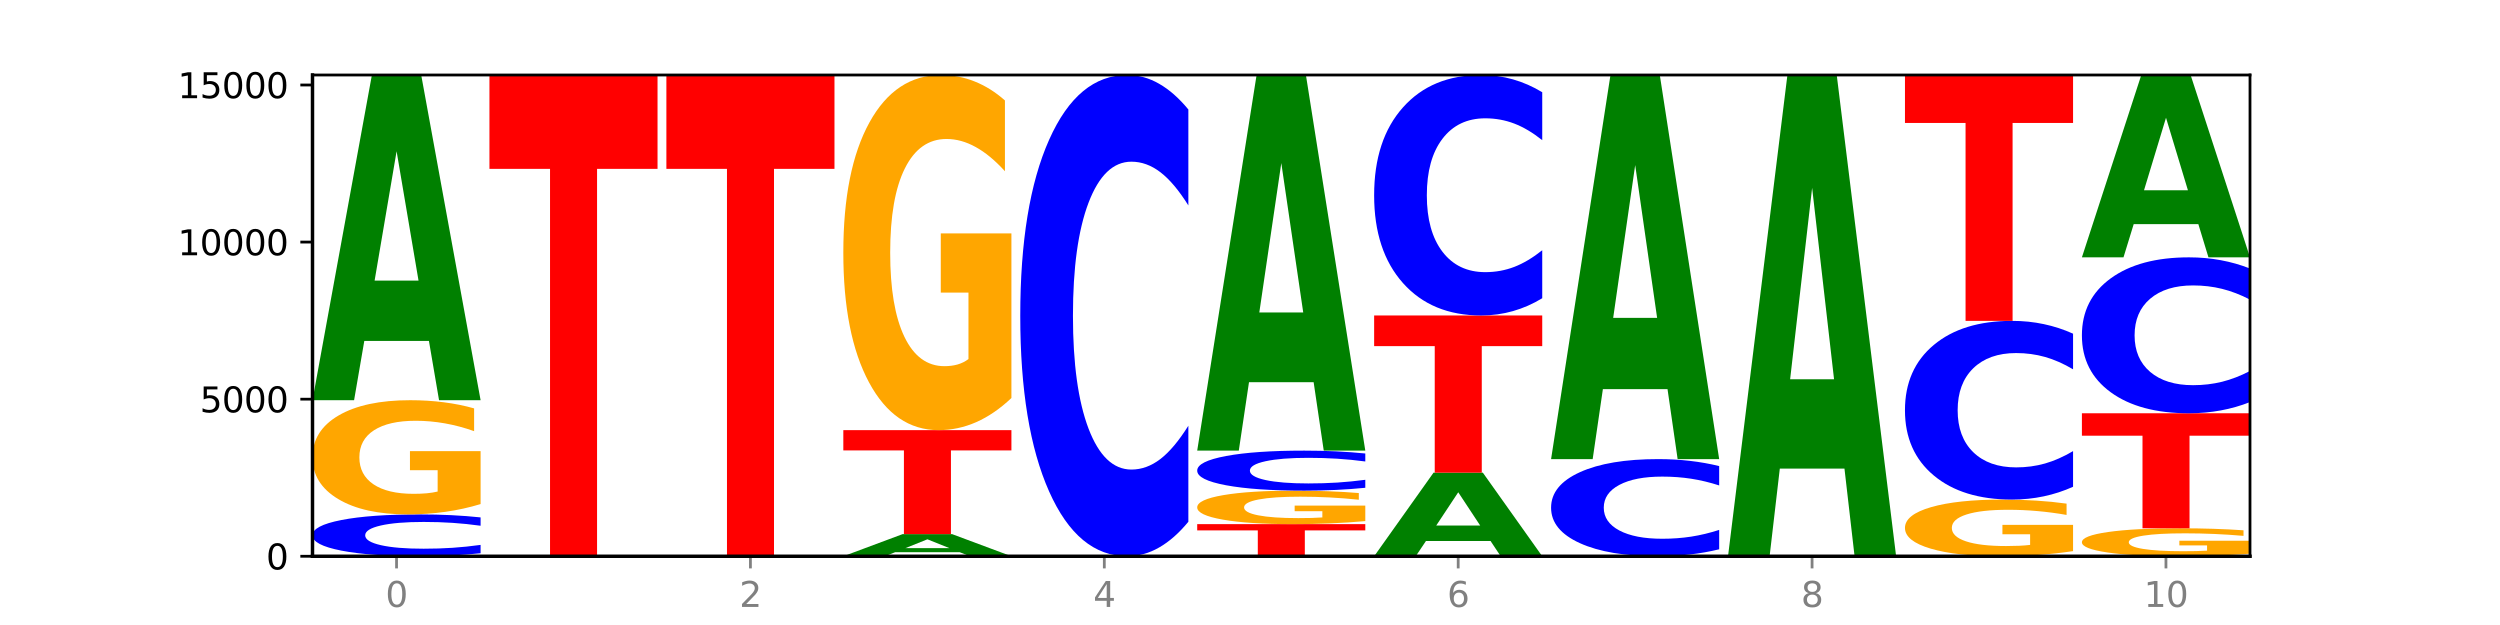
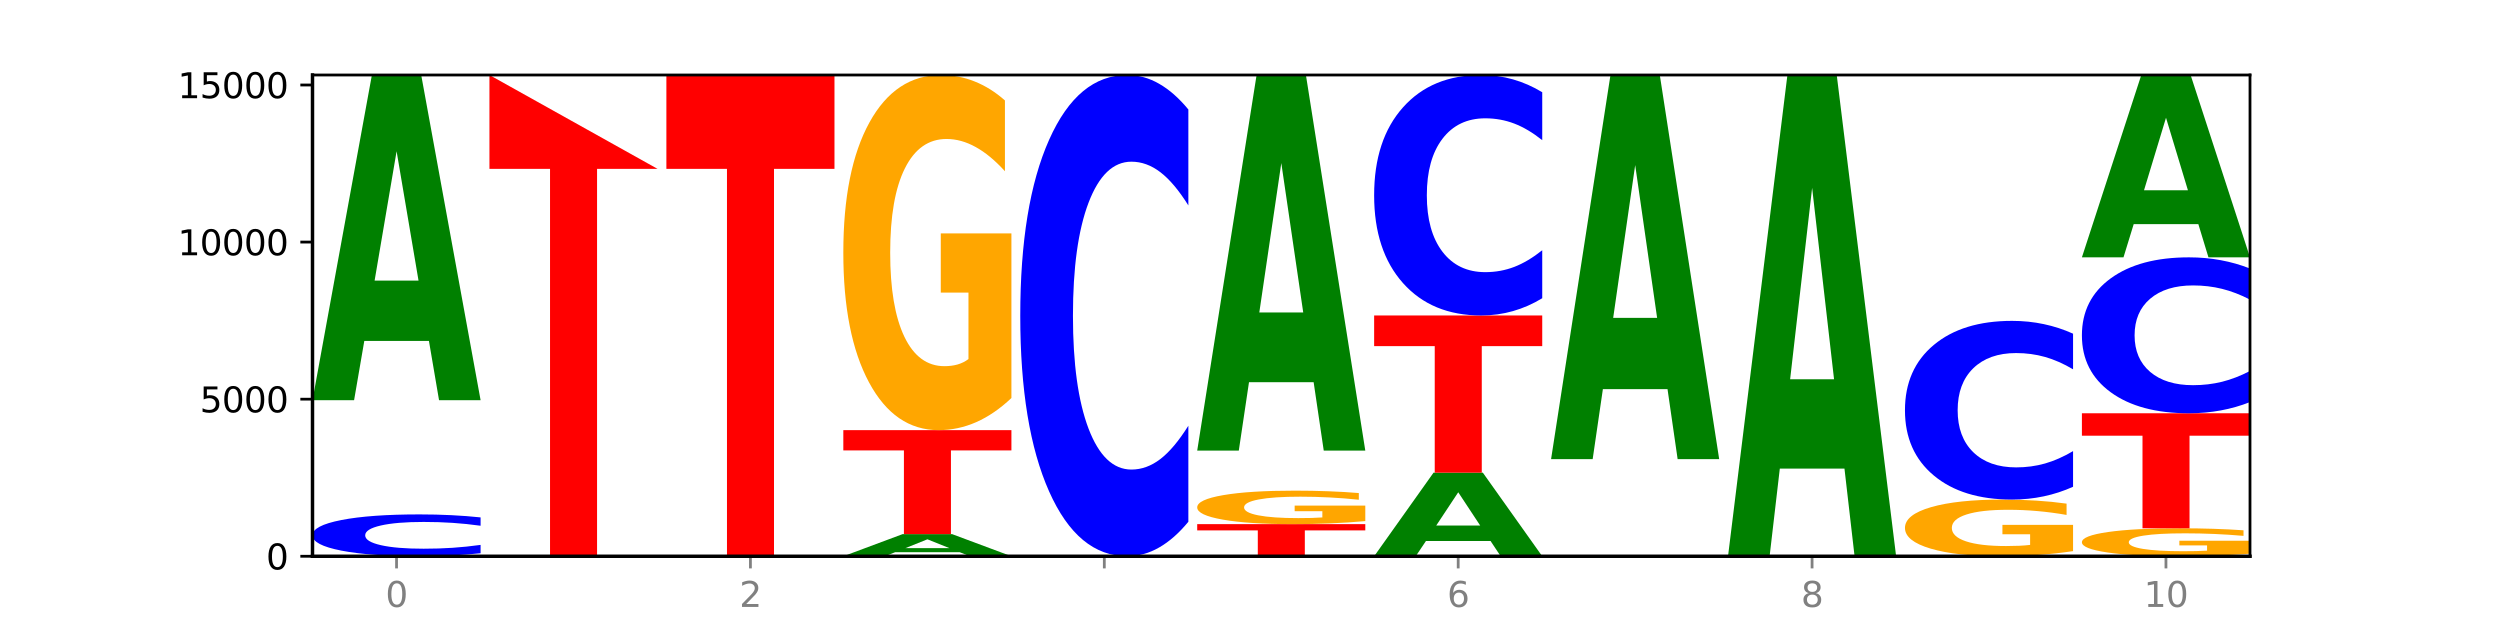
<svg xmlns="http://www.w3.org/2000/svg" xmlns:xlink="http://www.w3.org/1999/xlink" width="720pt" height="180pt" viewBox="0 0 720 180" version="1.1">
  <defs>
    <style type="text/css">*{stroke-linejoin: round; stroke-linecap: butt}</style>
  </defs>
  <g id="figure_1">
    <g id="patch_1">
      <path d="M 0 180  L 720 180  L 720 0  L 0 0  z " style="fill: #ffffff" />
    </g>
    <g id="axes_1">
      <g id="patch_2">
        <path d="M 90 160.2  L 648 160.2  L 648 21.6  L 90 21.6  z " style="fill: #ffffff" />
      </g>
      <g id="line2d_1">
        <path d="M 90 160.2  L 648 160.2  " clip-path="url(#pa857ebe3d3)" style="fill: none; stroke: #000000; stroke-width: 0.5; stroke-linecap: square" />
      </g>
      <g id="patch_3">
        <path d="M 138.411 159.336  Q 134.361 159.764 129.983 159.981  Q 125.604 160.2 120.835 160.2  Q 106.613 160.2 98.306 158.577  Q 90 156.954 90 154.178  Q 90 151.392 98.306 149.771  Q 106.613 148.148 120.835 148.148  Q 125.604 148.148 129.983 148.367  Q 134.361 148.584 138.411 149.012  L 138.411 151.414  Q 134.325 150.847 130.361 150.583  Q 126.397 150.319 122.018 150.319  Q 114.163 150.319 109.662 151.347  Q 105.173 152.373 105.173 154.178  Q 105.173 155.975 109.662 157.003  Q 114.163 158.029 122.018 158.029  Q 126.397 158.029 130.361 157.765  Q 134.325 157.499 138.411 156.931  L 138.411 159.336  z " clip-path="url(#pa857ebe3d3)" style="fill: #0000ff" />
      </g>
      <g id="patch_4">
-         <path d="M 138.411 145.172  Q 133.529 146.66 128.277 147.407  Q 123.026 148.148 117.428 148.148  Q 104.777 148.148 97.389 143.718  Q 90 139.288 90 131.713  Q 90 124.049 97.519 119.653  Q 105.048 115.258 118.144 115.258  Q 123.189 115.258 127.811 115.856  Q 132.444 116.447 136.545 117.615  L 136.545 124.172  Q 132.313 122.67 128.126 121.929  Q 123.938 121.182 119.728 121.182  Q 111.938 121.182 107.717 123.913  Q 103.497 126.638 103.497 131.713  Q 103.497 136.741 107.566 139.485  Q 111.634 142.223 119.12 142.223  Q 121.16 142.223 122.907 142.067  Q 124.654 141.904 126.042 141.564  L 126.042 135.409  L 118.068 135.409  L 118.068 129.926  L 138.411 129.926  L 138.411 145.172  z " clip-path="url(#pa857ebe3d3)" style="fill: #ffa600" />
-       </g>
+         </g>
      <g id="patch_5">
        <path d="M 123.534 98.196  L 104.916 98.196  L 101.977 115.258  L 90 115.258  L 107.104 21.6  L 121.307 21.6  L 138.411 115.258  L 126.444 115.258  L 123.534 98.196  z M 107.886 80.814  L 120.535 80.814  L 114.22 43.559  L 107.886 80.814  z " clip-path="url(#pa857ebe3d3)" style="fill: #008000" />
      </g>
      <g id="patch_6">
-         <path d="M 140.959 21.6  L 189.37 21.6  L 189.37 48.631  L 171.953 48.631  L 171.953 160.2  L 158.409 160.2  L 158.409 48.631  L 140.959 48.631  L 140.959 21.6  z " clip-path="url(#pa857ebe3d3)" style="fill: #ff0000" />
+         <path d="M 140.959 21.6  L 189.37 48.631  L 171.953 48.631  L 171.953 160.2  L 158.409 160.2  L 158.409 48.631  L 140.959 48.631  L 140.959 21.6  z " clip-path="url(#pa857ebe3d3)" style="fill: #ff0000" />
      </g>
      <g id="patch_7">
        <path d="M 191.918 21.6  L 240.329 21.6  L 240.329 48.631  L 222.912 48.631  L 222.912 160.2  L 209.368 160.2  L 209.368 48.631  L 191.918 48.631  L 191.918 21.6  z " clip-path="url(#pa857ebe3d3)" style="fill: #ff0000" />
      </g>
      <g id="patch_8">
        <path d="M 276.411 159.038  L 257.793 159.038  L 254.853 160.2  L 242.877 160.2  L 259.98 153.821  L 274.184 153.821  L 291.288 160.2  L 279.321 160.2  L 276.411 159.038  z M 260.762 157.854  L 273.412 157.854  L 267.097 155.317  L 260.762 157.854  z " clip-path="url(#pa857ebe3d3)" style="fill: #008000" />
      </g>
      <g id="patch_9">
        <path d="M 242.877 123.881  L 291.288 123.881  L 291.288 129.72  L 273.871 129.72  L 273.871 153.821  L 260.327 153.821  L 260.327 129.72  L 242.877 129.72  L 242.877 123.881  z " clip-path="url(#pa857ebe3d3)" style="fill: #ff0000" />
      </g>
      <g id="patch_10">
        <path d="M 291.288 114.627  Q 286.405 119.254 281.154 121.578  Q 275.903 123.881 270.305 123.881  Q 257.654 123.881 250.265 110.105  Q 242.877 96.33 242.877 72.772  Q 242.877 48.94 250.395 35.27  Q 257.925 21.6 271.021 21.6  Q 276.066 21.6 280.688 23.459  Q 285.32 25.297 289.422 28.931  L 289.422 49.32  Q 285.19 44.651 281.002 42.348  Q 276.814 40.024 272.605 40.024  Q 264.815 40.024 260.594 48.517  Q 256.374 56.989 256.374 72.772  Q 256.374 88.407 260.442 96.942  Q 264.511 105.457 271.997 105.457  Q 274.037 105.457 275.784 104.971  Q 277.53 104.464 278.919 103.408  L 278.919 84.266  L 270.945 84.266  L 270.945 67.215  L 291.288 67.215  L 291.288 114.627  z " clip-path="url(#pa857ebe3d3)" style="fill: #ffa600" />
      </g>
      <g id="patch_11">
        <path d="M 342.247 150.265  Q 338.197 155.19 333.818 157.681  Q 329.439 160.2 324.67 160.2  Q 310.448 160.2 302.142 141.533  Q 293.836 122.866 293.836 90.943  Q 293.836 58.905 302.142 40.267  Q 310.448 21.6 324.67 21.6  Q 329.439 21.6 333.818 24.119  Q 338.197 26.61 342.247 31.535  L 342.247 59.163  Q 338.16 52.635 334.196 49.601  Q 330.232 46.566 325.853 46.566  Q 317.998 46.566 313.498 58.39  Q 309.009 70.186 309.009 90.943  Q 309.009 111.614 313.498 123.439  Q 317.998 135.234 325.853 135.234  Q 330.232 135.234 334.196 132.199  Q 338.16 129.136 342.247 122.608  L 342.247 150.265  z " clip-path="url(#pa857ebe3d3)" style="fill: #0000ff" />
      </g>
      <g id="patch_12">
        <path d="M 344.795 150.953  L 393.205 150.953  L 393.205 152.756  L 375.789 152.756  L 375.789 160.2  L 362.245 160.2  L 362.245 152.756  L 344.795 152.756  L 344.795 150.953  z " clip-path="url(#pa857ebe3d3)" style="fill: #ff0000" />
      </g>
      <g id="patch_13">
        <path d="M 393.205 150.08  Q 388.323 150.516 383.072 150.736  Q 377.821 150.953 372.222 150.953  Q 359.572 150.953 352.183 149.654  Q 344.795 148.355 344.795 146.133  Q 344.795 143.886 352.313 142.597  Q 359.843 141.307 372.938 141.307  Q 377.983 141.307 382.605 141.483  Q 387.238 141.656 391.339 141.999  L 391.339 143.921  Q 387.108 143.481 382.92 143.264  Q 378.732 143.045 374.522 143.045  Q 366.732 143.045 362.512 143.846  Q 358.291 144.645 358.291 146.133  Q 358.291 147.607 362.36 148.412  Q 366.429 149.215 373.915 149.215  Q 375.955 149.215 377.701 149.17  Q 379.448 149.122 380.837 149.022  L 380.837 147.217  L 372.862 147.217  L 372.862 145.609  L 393.205 145.609  L 393.205 150.08  z " clip-path="url(#pa857ebe3d3)" style="fill: #ffa600" />
      </g>
      <g id="patch_14">
-         <path d="M 393.205 140.481  Q 389.156 140.891 384.777 141.098  Q 380.398 141.307 375.629 141.307  Q 361.407 141.307 353.101 139.755  Q 344.795 138.202 344.795 135.547  Q 344.795 132.883 353.101 131.333  Q 361.407 129.78 375.629 129.78  Q 380.398 129.78 384.777 129.99  Q 389.156 130.197 393.205 130.606  L 393.205 132.904  Q 389.119 132.361 385.155 132.109  Q 381.191 131.856 376.812 131.856  Q 368.957 131.856 364.457 132.84  Q 359.968 133.821 359.968 135.547  Q 359.968 137.267 364.457 138.25  Q 368.957 139.231 376.812 139.231  Q 381.191 139.231 385.155 138.979  Q 389.119 138.724 393.205 138.181  L 393.205 140.481  z " clip-path="url(#pa857ebe3d3)" style="fill: #0000ff" />
-       </g>
+         </g>
      <g id="patch_15">
        <path d="M 378.329 110.073  L 359.711 110.073  L 356.771 129.78  L 344.795 129.78  L 361.898 21.6  L 376.102 21.6  L 393.205 129.78  L 381.239 129.78  L 378.329 110.073  z M 362.68 89.995  L 375.33 89.995  L 369.015 46.964  L 362.68 89.995  z " clip-path="url(#pa857ebe3d3)" style="fill: #008000" />
      </g>
      <g id="patch_16">
        <path d="M 429.288 155.816  L 410.67 155.816  L 407.73 160.2  L 395.753 160.2  L 412.857 136.132  L 427.061 136.132  L 444.164 160.2  L 432.198 160.2  L 429.288 155.816  z M 413.639 151.349  L 426.289 151.349  L 419.974 141.775  L 413.639 151.349  z " clip-path="url(#pa857ebe3d3)" style="fill: #008000" />
      </g>
      <g id="patch_17">
        <path d="M 395.753 90.855  L 444.164 90.855  L 444.164 99.685  L 426.748 99.685  L 426.748 136.132  L 413.204 136.132  L 413.204 99.685  L 395.753 99.685  L 395.753 90.855  z " clip-path="url(#pa857ebe3d3)" style="fill: #ff0000" />
      </g>
      <g id="patch_18">
        <path d="M 444.164 85.891  Q 440.115 88.351 435.736 89.596  Q 431.357 90.855 426.588 90.855  Q 412.366 90.855 404.06 81.527  Q 395.753 72.2 395.753 56.249  Q 395.753 40.241 404.06 30.927  Q 412.366 21.6 426.588 21.6  Q 431.357 21.6 435.736 22.859  Q 440.115 24.104 444.164 26.564  L 444.164 40.369  Q 440.078 37.108 436.114 35.591  Q 432.15 34.075 427.771 34.075  Q 419.916 34.075 415.415 39.983  Q 410.927 45.877 410.927 56.249  Q 410.927 66.578 415.415 72.486  Q 419.916 78.38 427.771 78.38  Q 432.15 78.38 436.114 76.864  Q 440.078 75.333 444.164 72.071  L 444.164 85.891  z " clip-path="url(#pa857ebe3d3)" style="fill: #0000ff" />
      </g>
      <g id="patch_19">
-         <path d="M 495.123 158.195  Q 491.074 159.189 486.695 159.691  Q 482.316 160.2 477.547 160.2  Q 463.325 160.2 455.019 156.432  Q 446.712 152.664 446.712 146.22  Q 446.712 139.753 455.019 135.991  Q 463.325 132.223 477.547 132.223  Q 482.316 132.223 486.695 132.732  Q 491.074 133.234 495.123 134.228  L 495.123 139.805  Q 491.037 138.488 487.073 137.875  Q 483.109 137.262 478.73 137.262  Q 470.875 137.262 466.374 139.649  Q 461.886 142.03 461.886 146.22  Q 461.886 150.393 466.374 152.78  Q 470.875 155.161 478.73 155.161  Q 483.109 155.161 487.073 154.548  Q 491.037 153.93 495.123 152.612  L 495.123 158.195  z " clip-path="url(#pa857ebe3d3)" style="fill: #0000ff" />
-       </g>
+         </g>
      <g id="patch_20">
        <path d="M 480.247 112.071  L 461.629 112.071  L 458.689 132.223  L 446.712 132.223  L 463.816 21.6  L 478.02 21.6  L 495.123 132.223  L 483.157 132.223  L 480.247 112.071  z M 464.598 91.54  L 477.248 91.54  L 470.933 47.537  L 464.598 91.54  z " clip-path="url(#pa857ebe3d3)" style="fill: #008000" />
      </g>
      <g id="patch_21">
        <path d="M 531.206 134.951  L 512.587 134.951  L 509.648 160.2  L 497.671 160.2  L 514.775 21.6  L 528.979 21.6  L 546.082 160.2  L 534.116 160.2  L 531.206 134.951  z M 515.557 109.228  L 528.206 109.228  L 521.892 54.096  L 515.557 109.228  z " clip-path="url(#pa857ebe3d3)" style="fill: #008000" />
      </g>
      <g id="patch_22">
        <path d="M 597.041 158.723  Q 592.159 159.462 586.908 159.832  Q 581.656 160.2 576.058 160.2  Q 563.407 160.2 556.019 158.002  Q 548.63 155.803 548.63 152.044  Q 548.63 148.24 556.149 146.059  Q 563.679 143.877 576.774 143.877  Q 581.819 143.877 586.441 144.174  Q 591.074 144.467 595.175 145.047  L 595.175 148.301  Q 590.944 147.556 586.756 147.188  Q 582.568 146.817 578.358 146.817  Q 570.568 146.817 566.348 148.173  Q 562.127 149.525 562.127 152.044  Q 562.127 154.539 566.196 155.901  Q 570.264 157.26 577.75 157.26  Q 579.79 157.26 581.537 157.182  Q 583.284 157.101 584.673 156.933  L 584.673 153.878  L 576.698 153.878  L 576.698 151.157  L 597.041 151.157  L 597.041 158.723  z " clip-path="url(#pa857ebe3d3)" style="fill: #ffa600" />
      </g>
      <g id="patch_23">
        <path d="M 597.041 140.188  Q 592.992 142.017 588.613 142.942  Q 584.234 143.877 579.465 143.877  Q 565.243 143.877 556.936 136.945  Q 548.63 130.014 548.63 118.16  Q 548.63 106.264 556.936 99.343  Q 565.243 92.411 579.465 92.411  Q 584.234 92.411 588.613 93.347  Q 592.992 94.272 597.041 96.1  L 597.041 106.359  Q 592.955 103.935 588.991 102.808  Q 585.027 101.682 580.648 101.682  Q 572.793 101.682 568.292 106.072  Q 563.804 110.452 563.804 118.16  Q 563.804 125.836 568.292 130.227  Q 572.793 134.607 580.648 134.607  Q 585.027 134.607 588.991 133.48  Q 592.955 132.342 597.041 129.918  L 597.041 140.188  z " clip-path="url(#pa857ebe3d3)" style="fill: #0000ff" />
      </g>
      <g id="patch_24">
-         <path d="M 548.63 21.6  L 597.041 21.6  L 597.041 35.41  L 579.624 35.41  L 579.624 92.411  L 566.081 92.411  L 566.081 35.41  L 548.63 35.41  L 548.63 21.6  z " clip-path="url(#pa857ebe3d3)" style="fill: #ff0000" />
-       </g>
+         </g>
      <g id="patch_25">
        <path d="M 648 159.471  Q 643.118 159.836 637.866 160.019  Q 632.615 160.2 627.017 160.2  Q 614.366 160.2 606.978 159.115  Q 599.589 158.031 599.589 156.176  Q 599.589 154.3 607.108 153.223  Q 614.637 152.147 627.733 152.147  Q 632.778 152.147 637.4 152.294  Q 642.033 152.438 646.134 152.724  L 646.134 154.33  Q 641.903 153.962 637.715 153.781  Q 633.527 153.598 629.317 153.598  Q 621.527 153.598 617.306 154.266  Q 613.086 154.933 613.086 156.176  Q 613.086 157.407 617.155 158.079  Q 621.223 158.749 628.709 158.749  Q 630.749 158.749 632.496 158.711  Q 634.243 158.671 635.631 158.588  L 635.631 157.081  L 627.657 157.081  L 627.657 155.739  L 648 155.739  L 648 159.471  z " clip-path="url(#pa857ebe3d3)" style="fill: #ffa600" />
      </g>
      <g id="patch_26">
        <path d="M 599.589 119.022  L 648 119.022  L 648 125.482  L 630.583 125.482  L 630.583 152.147  L 617.04 152.147  L 617.04 125.482  L 599.589 125.482  L 599.589 119.022  z " clip-path="url(#pa857ebe3d3)" style="fill: #ff0000" />
      </g>
      <g id="patch_27">
        <path d="M 648 115.803  Q 643.951 117.398 639.572 118.205  Q 635.193 119.022 630.424 119.022  Q 616.202 119.022 607.895 112.974  Q 599.589 106.926 599.589 96.583  Q 599.589 86.203 607.895 80.164  Q 616.202 74.116 630.424 74.116  Q 635.193 74.116 639.572 74.932  Q 643.951 75.739 648 77.334  L 648 86.286  Q 643.914 84.171 639.95 83.188  Q 635.986 82.204 631.607 82.204  Q 623.752 82.204 619.251 86.036  Q 614.762 89.857 614.762 96.583  Q 614.762 103.28 619.251 107.111  Q 623.752 110.933 631.607 110.933  Q 635.986 110.933 639.95 109.95  Q 643.914 108.957 648 106.842  L 648 115.803  z " clip-path="url(#pa857ebe3d3)" style="fill: #0000ff" />
      </g>
      <g id="patch_28">
        <path d="M 633.123 64.549  L 614.505 64.549  L 611.566 74.116  L 599.589 74.116  L 616.693 21.6  L 630.896 21.6  L 648 74.116  L 636.033 74.116  L 633.123 64.549  z M 617.475 54.802  L 630.124 54.802  L 623.809 33.913  L 617.475 54.802  z " clip-path="url(#pa857ebe3d3)" style="fill: #008000" />
      </g>
      <g id="matplotlib.axis_1">
        <g id="xtick_1">
          <g id="line2d_2">
            <defs>
              <path id="m5d88ad50f4" d="M 0 0  L 0 3.5  " style="stroke: #808080; stroke-width: 0.8" />
            </defs>
            <g>
              <use xlink:href="#m5d88ad50f4" x="114.205" y="160.2" style="fill: #808080; stroke: #808080; stroke-width: 0.8" />
            </g>
          </g>
          <g id="text_1">
            <g style="fill: #808080" transform="translate(111.024 174.798) scale(0.1 -0.1)">
              <defs>
                <path id="DejaVuSans-30" d="M 2034 4250  Q 1547 4250 1301 3770  Q 1056 3291 1056 2328  Q 1056 1369 1301 889  Q 1547 409 2034 409  Q 2525 409 2770 889  Q 3016 1369 3016 2328  Q 3016 3291 2770 3770  Q 2525 4250 2034 4250  z M 2034 4750  Q 2819 4750 3233 4129  Q 3647 3509 3647 2328  Q 3647 1150 3233 529  Q 2819 -91 2034 -91  Q 1250 -91 836 529  Q 422 1150 422 2328  Q 422 3509 836 4129  Q 1250 4750 2034 4750  z " transform="scale(0.016)" />
              </defs>
              <use xlink:href="#DejaVuSans-30" />
            </g>
          </g>
        </g>
        <g id="xtick_2">
          <g id="line2d_3">
            <g>
              <use xlink:href="#m5d88ad50f4" x="216.123" y="160.2" style="fill: #808080; stroke: #808080; stroke-width: 0.8" />
            </g>
          </g>
          <g id="text_2">
            <g style="fill: #808080" transform="translate(212.942 174.798) scale(0.1 -0.1)">
              <defs>
                <path id="DejaVuSans-32" d="M 1228 531  L 3431 531  L 3431 0  L 469 0  L 469 531  Q 828 903 1448 1529  Q 2069 2156 2228 2338  Q 2531 2678 2651 2914  Q 2772 3150 2772 3378  Q 2772 3750 2511 3984  Q 2250 4219 1831 4219  Q 1534 4219 1204 4116  Q 875 4013 500 3803  L 500 4441  Q 881 4594 1212 4672  Q 1544 4750 1819 4750  Q 2544 4750 2975 4387  Q 3406 4025 3406 3419  Q 3406 3131 3298 2873  Q 3191 2616 2906 2266  Q 2828 2175 2409 1742  Q 1991 1309 1228 531  z " transform="scale(0.016)" />
              </defs>
              <use xlink:href="#DejaVuSans-32" />
            </g>
          </g>
        </g>
        <g id="xtick_3">
          <g id="line2d_4">
            <g>
              <use xlink:href="#m5d88ad50f4" x="318.041" y="160.2" style="fill: #808080; stroke: #808080; stroke-width: 0.8" />
            </g>
          </g>
          <g id="text_3">
            <g style="fill: #808080" transform="translate(314.86 174.798) scale(0.1 -0.1)">
              <defs>
-                 <path id="DejaVuSans-34" d="M 2419 4116  L 825 1625  L 2419 1625  L 2419 4116  z M 2253 4666  L 3047 4666  L 3047 1625  L 3713 1625  L 3713 1100  L 3047 1100  L 3047 0  L 2419 0  L 2419 1100  L 313 1100  L 313 1709  L 2253 4666  z " transform="scale(0.016)" />
-               </defs>
+                 </defs>
              <use xlink:href="#DejaVuSans-34" />
            </g>
          </g>
        </g>
        <g id="xtick_4">
          <g id="line2d_5">
            <g>
              <use xlink:href="#m5d88ad50f4" x="419.959" y="160.2" style="fill: #808080; stroke: #808080; stroke-width: 0.8" />
            </g>
          </g>
          <g id="text_4">
            <g style="fill: #808080" transform="translate(416.778 174.798) scale(0.1 -0.1)">
              <defs>
                <path id="DejaVuSans-36" d="M 2113 2584  Q 1688 2584 1439 2293  Q 1191 2003 1191 1497  Q 1191 994 1439 701  Q 1688 409 2113 409  Q 2538 409 2786 701  Q 3034 994 3034 1497  Q 3034 2003 2786 2293  Q 2538 2584 2113 2584  z M 3366 4563  L 3366 3988  Q 3128 4100 2886 4159  Q 2644 4219 2406 4219  Q 1781 4219 1451 3797  Q 1122 3375 1075 2522  Q 1259 2794 1537 2939  Q 1816 3084 2150 3084  Q 2853 3084 3261 2657  Q 3669 2231 3669 1497  Q 3669 778 3244 343  Q 2819 -91 2113 -91  Q 1303 -91 875 529  Q 447 1150 447 2328  Q 447 3434 972 4092  Q 1497 4750 2381 4750  Q 2619 4750 2861 4703  Q 3103 4656 3366 4563  z " transform="scale(0.016)" />
              </defs>
              <use xlink:href="#DejaVuSans-36" />
            </g>
          </g>
        </g>
        <g id="xtick_5">
          <g id="line2d_6">
            <g>
              <use xlink:href="#m5d88ad50f4" x="521.877" y="160.2" style="fill: #808080; stroke: #808080; stroke-width: 0.8" />
            </g>
          </g>
          <g id="text_5">
            <g style="fill: #808080" transform="translate(518.695 174.798) scale(0.1 -0.1)">
              <defs>
                <path id="DejaVuSans-38" d="M 2034 2216  Q 1584 2216 1326 1975  Q 1069 1734 1069 1313  Q 1069 891 1326 650  Q 1584 409 2034 409  Q 2484 409 2743 651  Q 3003 894 3003 1313  Q 3003 1734 2745 1975  Q 2488 2216 2034 2216  z M 1403 2484  Q 997 2584 770 2862  Q 544 3141 544 3541  Q 544 4100 942 4425  Q 1341 4750 2034 4750  Q 2731 4750 3128 4425  Q 3525 4100 3525 3541  Q 3525 3141 3298 2862  Q 3072 2584 2669 2484  Q 3125 2378 3379 2068  Q 3634 1759 3634 1313  Q 3634 634 3220 271  Q 2806 -91 2034 -91  Q 1263 -91 848 271  Q 434 634 434 1313  Q 434 1759 690 2068  Q 947 2378 1403 2484  z M 1172 3481  Q 1172 3119 1398 2916  Q 1625 2713 2034 2713  Q 2441 2713 2670 2916  Q 2900 3119 2900 3481  Q 2900 3844 2670 4047  Q 2441 4250 2034 4250  Q 1625 4250 1398 4047  Q 1172 3844 1172 3481  z " transform="scale(0.016)" />
              </defs>
              <use xlink:href="#DejaVuSans-38" />
            </g>
          </g>
        </g>
        <g id="xtick_6">
          <g id="line2d_7">
            <g>
              <use xlink:href="#m5d88ad50f4" x="623.795" y="160.2" style="fill: #808080; stroke: #808080; stroke-width: 0.8" />
            </g>
          </g>
          <g id="text_6">
            <g style="fill: #808080" transform="translate(617.432 174.798) scale(0.1 -0.1)">
              <defs>
                <path id="DejaVuSans-31" d="M 794 531  L 1825 531  L 1825 4091  L 703 3866  L 703 4441  L 1819 4666  L 2450 4666  L 2450 531  L 3481 531  L 3481 0  L 794 0  L 794 531  z " transform="scale(0.016)" />
              </defs>
              <use xlink:href="#DejaVuSans-31" />
              <use xlink:href="#DejaVuSans-30" x="63.623" />
            </g>
          </g>
        </g>
      </g>
      <g id="matplotlib.axis_2">
        <g id="ytick_1">
          <g id="line2d_8">
            <defs>
              <path id="ma8297ea018" d="M 0 0  L -3.5 0  " style="stroke: #000000; stroke-width: 0.8" />
            </defs>
            <g>
              <use xlink:href="#ma8297ea018" x="90" y="160.2" style="stroke: #000000; stroke-width: 0.8" />
            </g>
          </g>
          <g id="text_7">
            <g transform="translate(76.638 163.999) scale(0.1 -0.1)">
              <use xlink:href="#DejaVuSans-30" />
            </g>
          </g>
        </g>
        <g id="ytick_2">
          <g id="line2d_9">
            <g>
              <use xlink:href="#ma8297ea018" x="90" y="114.959" style="stroke: #000000; stroke-width: 0.8" />
            </g>
          </g>
          <g id="text_8">
            <g transform="translate(57.55 118.758) scale(0.1 -0.1)">
              <defs>
                <path id="DejaVuSans-35" d="M 691 4666  L 3169 4666  L 3169 4134  L 1269 4134  L 1269 2991  Q 1406 3038 1543 3061  Q 1681 3084 1819 3084  Q 2600 3084 3056 2656  Q 3513 2228 3513 1497  Q 3513 744 3044 326  Q 2575 -91 1722 -91  Q 1428 -91 1123 -41  Q 819 9 494 109  L 494 744  Q 775 591 1075 516  Q 1375 441 1709 441  Q 2250 441 2565 725  Q 2881 1009 2881 1497  Q 2881 1984 2565 2268  Q 2250 2553 1709 2553  Q 1456 2553 1204 2497  Q 953 2441 691 2322  L 691 4666  z " transform="scale(0.016)" />
              </defs>
              <use xlink:href="#DejaVuSans-35" />
              <use xlink:href="#DejaVuSans-30" x="63.623" />
              <use xlink:href="#DejaVuSans-30" x="127.246" />
              <use xlink:href="#DejaVuSans-30" x="190.869" />
            </g>
          </g>
        </g>
        <g id="ytick_3">
          <g id="line2d_10">
            <g>
              <use xlink:href="#ma8297ea018" x="90" y="69.718" style="stroke: #000000; stroke-width: 0.8" />
            </g>
          </g>
          <g id="text_9">
            <g transform="translate(51.188 73.517) scale(0.1 -0.1)">
              <use xlink:href="#DejaVuSans-31" />
              <use xlink:href="#DejaVuSans-30" x="63.623" />
              <use xlink:href="#DejaVuSans-30" x="127.246" />
              <use xlink:href="#DejaVuSans-30" x="190.869" />
              <use xlink:href="#DejaVuSans-30" x="254.492" />
            </g>
          </g>
        </g>
        <g id="ytick_4">
          <g id="line2d_11">
            <g>
              <use xlink:href="#ma8297ea018" x="90" y="24.477" style="stroke: #000000; stroke-width: 0.8" />
            </g>
          </g>
          <g id="text_10">
            <g transform="translate(51.188 28.277) scale(0.1 -0.1)">
              <use xlink:href="#DejaVuSans-31" />
              <use xlink:href="#DejaVuSans-35" x="63.623" />
              <use xlink:href="#DejaVuSans-30" x="127.246" />
              <use xlink:href="#DejaVuSans-30" x="190.869" />
              <use xlink:href="#DejaVuSans-30" x="254.492" />
            </g>
          </g>
        </g>
      </g>
      <g id="patch_29">
        <path d="M 90 160.2  L 90 21.6  " style="fill: none; stroke: #000000; stroke-linejoin: miter; stroke-linecap: square" />
      </g>
      <g id="patch_30">
        <path d="M 648 160.2  L 648 21.6  " style="fill: none; stroke: #000000; stroke-width: 0.8; stroke-linejoin: miter; stroke-linecap: square" />
      </g>
      <g id="patch_31">
        <path d="M 90 160.2  L 648 160.2  " style="fill: none; stroke: #000000; stroke-linejoin: miter; stroke-linecap: square" />
      </g>
      <g id="patch_32">
        <path d="M 90 21.6  L 648 21.6  " style="fill: none; stroke: #000000; stroke-width: 0.8; stroke-linejoin: miter; stroke-linecap: square" />
      </g>
    </g>
  </g>
  <defs>
    <clipPath id="pa857ebe3d3">
      <rect x="90" y="21.6" width="558" height="138.6" />
    </clipPath>
  </defs>
</svg>